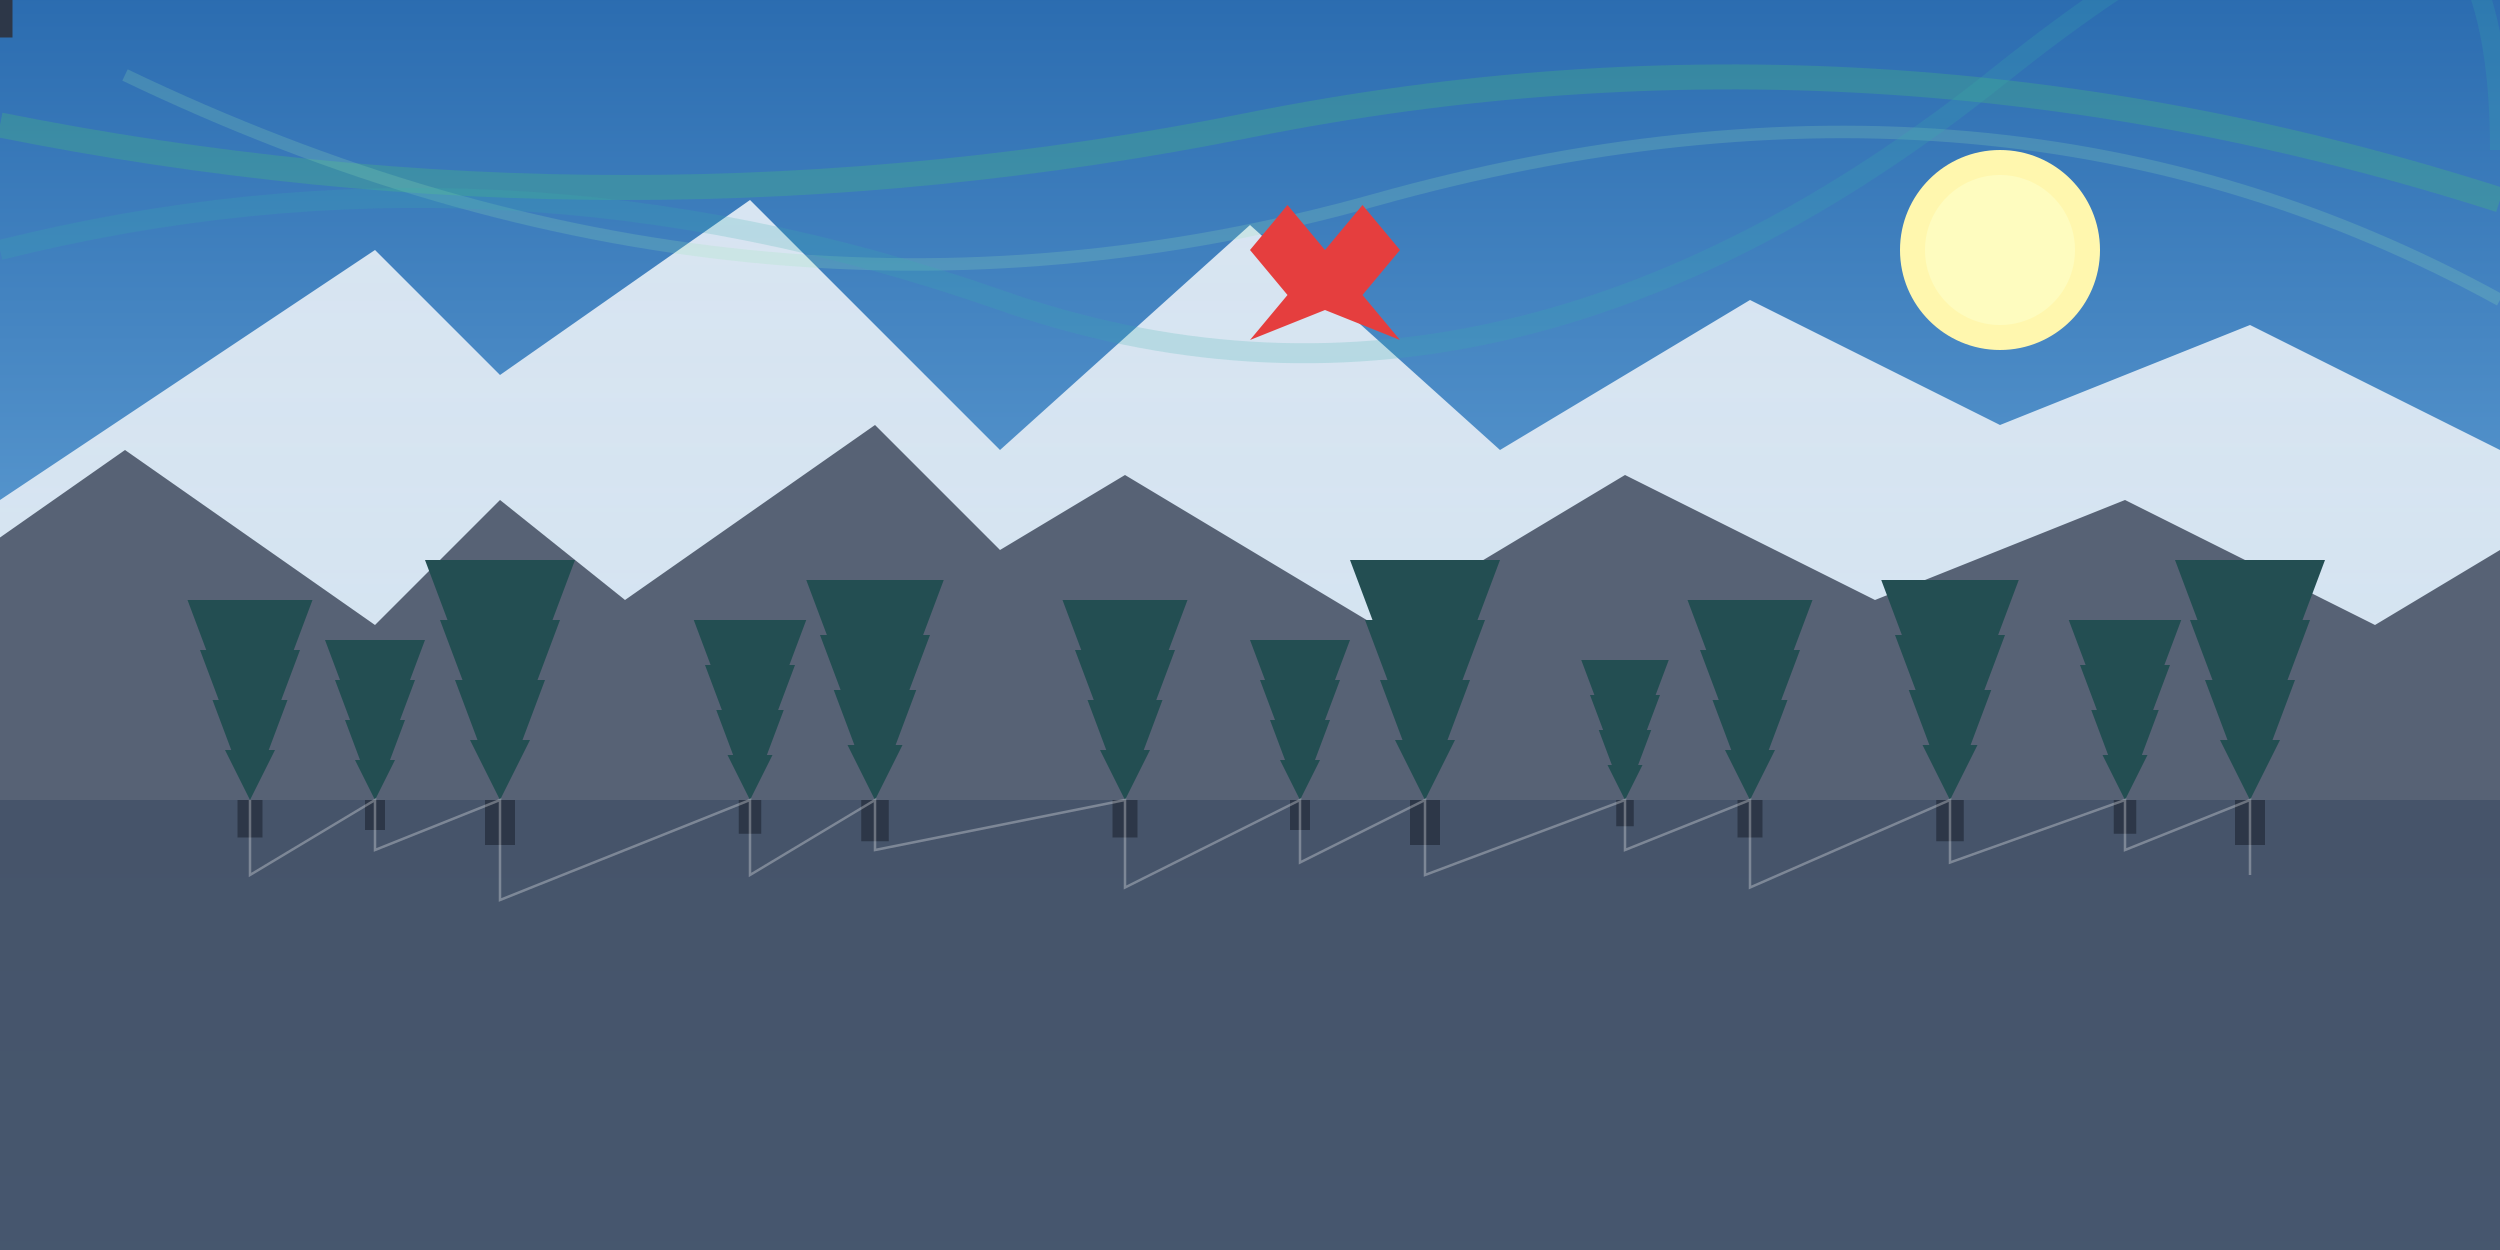
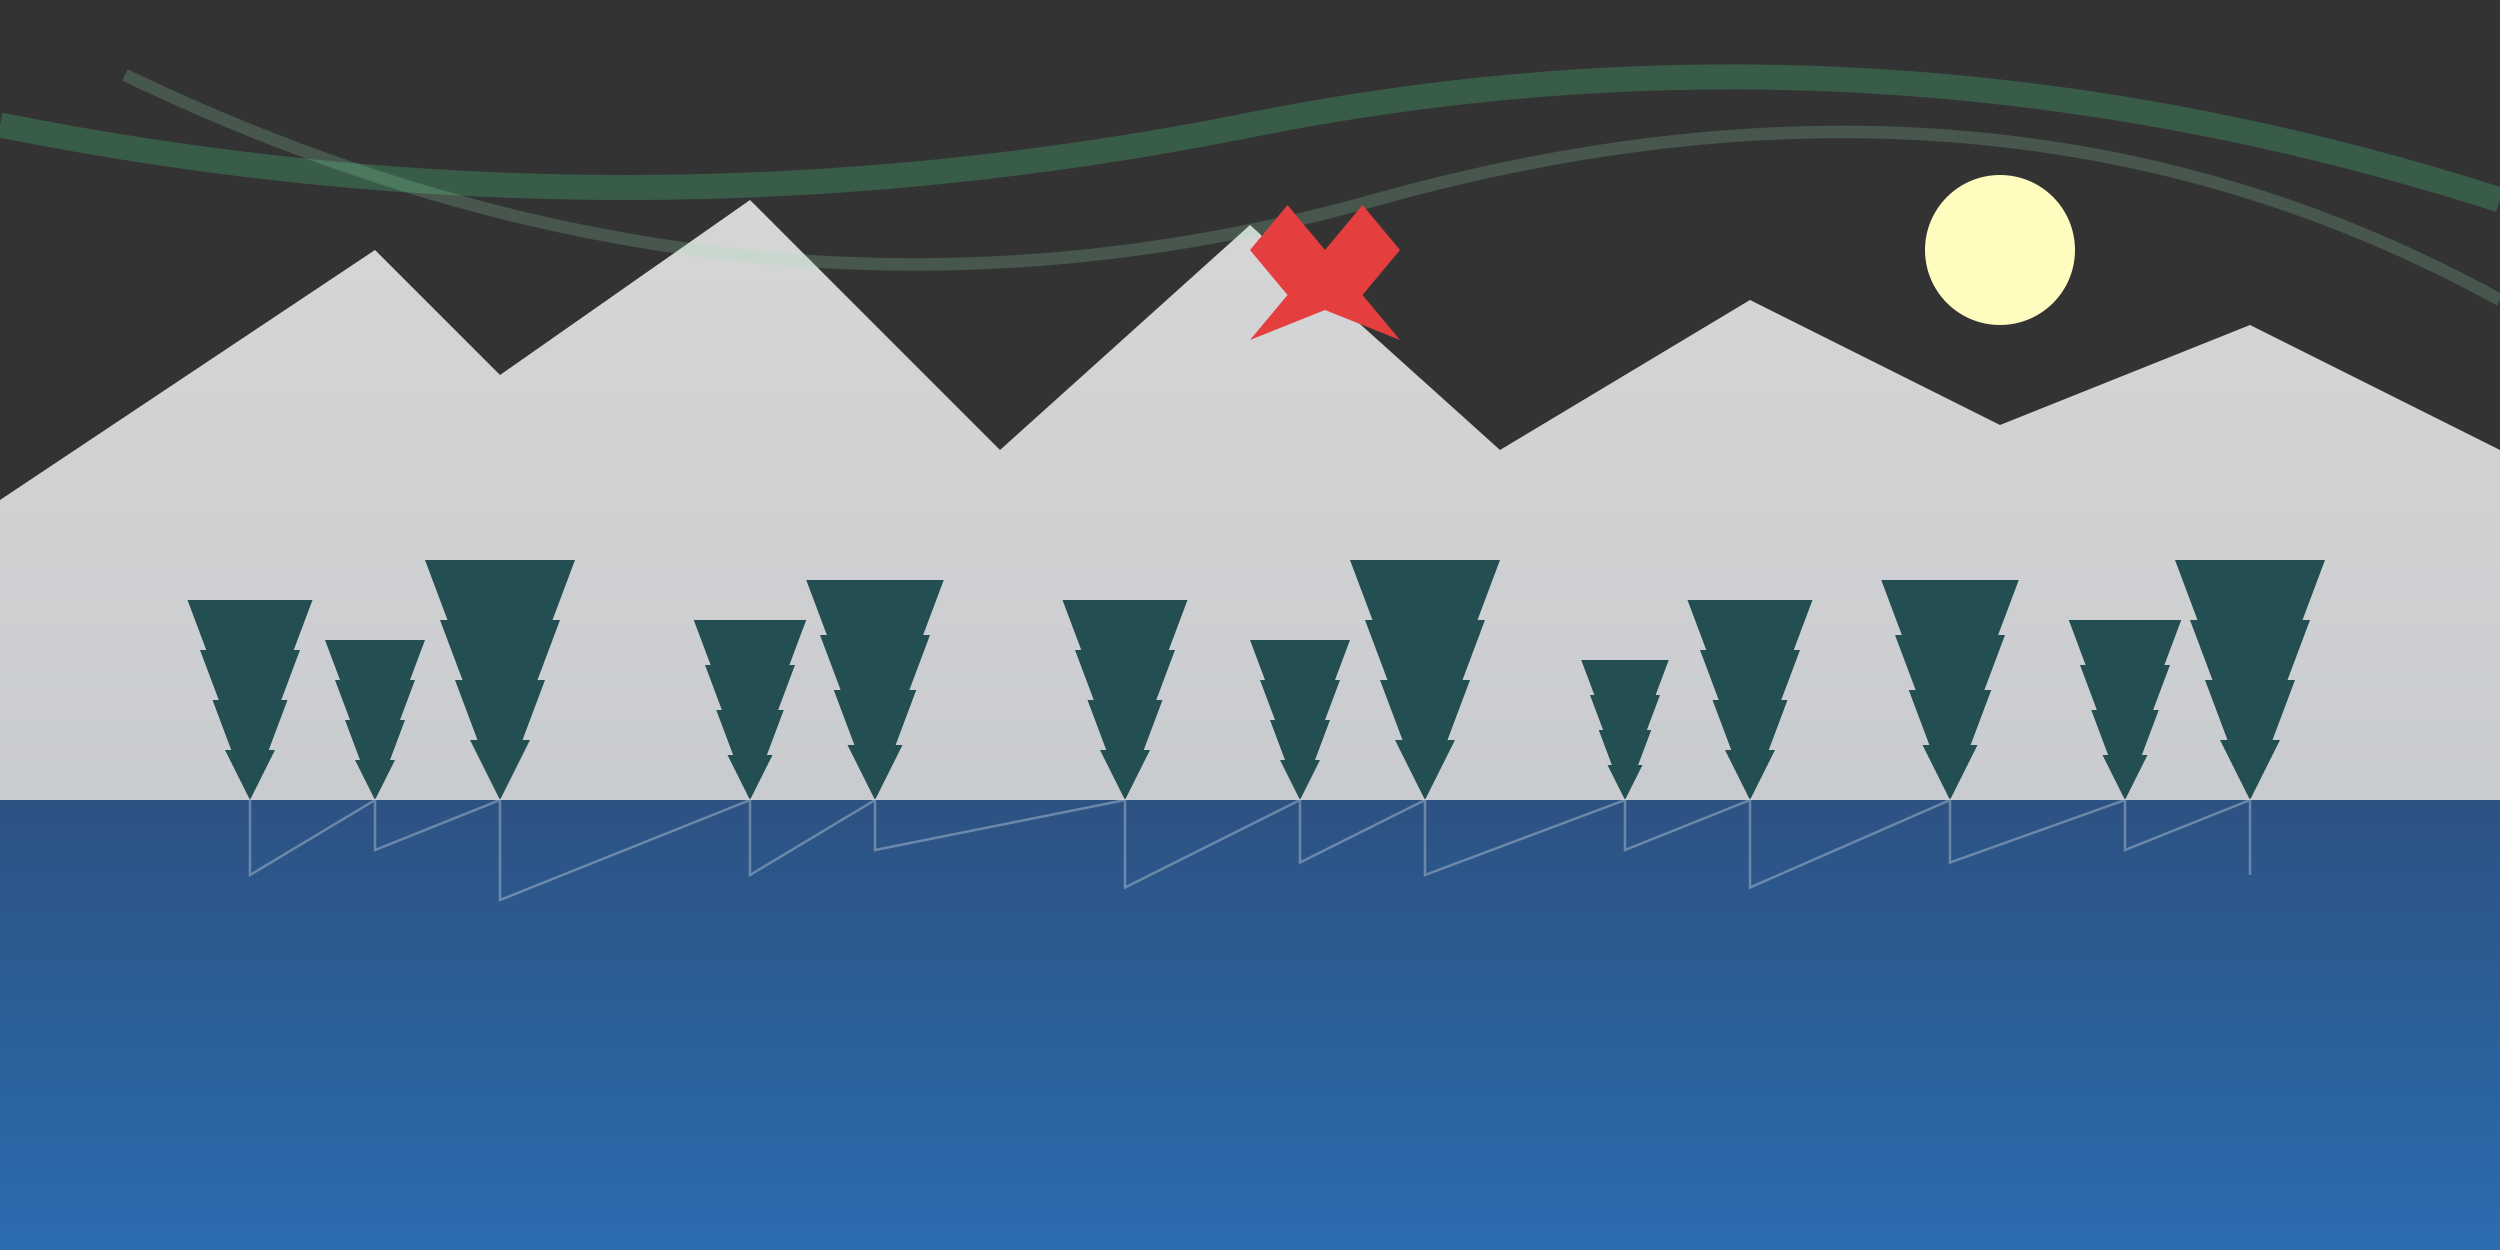
<svg xmlns="http://www.w3.org/2000/svg" viewBox="0 0 1000 500">
  <rect x="0" y="0" width="1000" height="500" fill="#333333" stroke="none" />
  <defs>
    <linearGradient id="skyGradient" x1="0%" y1="0%" x2="0%" y2="100%">
      <stop offset="0%" stop-color="#2B6CB0" />
      <stop offset="100%" stop-color="#90CDF4" />
    </linearGradient>
    <linearGradient id="snowGradient" x1="0%" y1="0%" x2="0%" y2="100%">
      <stop offset="0%" stop-color="#FFFFFF" />
      <stop offset="100%" stop-color="#E2E8F0" />
    </linearGradient>
    <linearGradient id="waterGradient" x1="0%" y1="0%" x2="0%" y2="100%">
      <stop offset="0%" stop-color="#2C5282" />
      <stop offset="100%" stop-color="#2B6CB0" />
    </linearGradient>
  </defs>
-   <rect width="1000" height="500" fill="url(#skyGradient)" />
  <path d="M0,200 L150,100 L200,150 L300,80 L400,180 L500,90 L600,180 L700,120 L800,170 L900,130 L1000,180 L1000,500 L0,500 Z" fill="url(#snowGradient)" opacity="0.8" />
  <path d="M0,320 L1000,320 L1000,500 L0,500 Z" fill="url(#waterGradient)" />
-   <path d="M-50,250 L50,180 L150,250 L200,200 L250,240 L350,170 L400,220 L450,190 L550,250 L650,190 L750,240 L850,200 L950,250 L1050,190 L1050,500 L-50,500 Z" fill="#4A5568" opacity="0.9" />
  <g>
    <g id="pineTree" transform="translate(0, 0) scale(0.5)">
      <path d="M0,0 L-20,-40 L-15,-40 L-30,-80 L-25,-80 L-40,-120 L-35,-120 L-50,-160 L50,-160 L35,-120 L40,-120 L25,-80 L30,-80 L15,-40 L20,-40 Z" fill="#234E52" />
-       <rect x="-10" y="0" width="20" height="30" fill="#2D3748" />
    </g>
    <use href="#pineTree" transform="translate(100, 320) scale(1)" />
    <use href="#pineTree" transform="translate(150, 320) scale(0.8)" />
    <use href="#pineTree" transform="translate(200, 320) scale(1.2)" />
    <use href="#pineTree" transform="translate(300, 320) scale(0.9)" />
    <use href="#pineTree" transform="translate(350, 320) scale(1.1)" />
    <use href="#pineTree" transform="translate(450, 320) scale(1)" />
    <use href="#pineTree" transform="translate(520, 320) scale(0.8)" />
    <use href="#pineTree" transform="translate(570, 320) scale(1.2)" />
    <use href="#pineTree" transform="translate(650, 320) scale(0.7)" />
    <use href="#pineTree" transform="translate(700, 320) scale(1)" />
    <use href="#pineTree" transform="translate(780, 320) scale(1.1)" />
    <use href="#pineTree" transform="translate(850, 320) scale(0.9)" />
    <use href="#pineTree" transform="translate(900, 320) scale(1.2)" />
  </g>
  <path d="M100,320 L100,350 L150,320 L150,340 L200,320 L200,360 L300,320 L300,350 L350,320 L350,340 L450,320 L450,355 L520,320 L520,345 L570,320 L570,350 L650,320 L650,340 L700,320 L700,355 L780,320 L780,345 L850,320 L850,340 L900,320 L900,350" stroke="white" stroke-width="1" fill="none" opacity="0.3" />
-   <circle cx="800" cy="100" r="40" fill="#FFF7AE" />
  <circle cx="800" cy="100" r="30" fill="#FEFCBF" />
  <path d="M0,50 Q250,100 500,50 T1000,80" stroke="#48BB78" stroke-width="10" fill="none" opacity="0.3" />
  <path d="M50,30 Q300,150 550,80 T1000,120" stroke="#9AE6B4" stroke-width="5" fill="none" opacity="0.2" />
-   <path d="M0,100 Q200,50 400,120 T800,30 T1000,60" stroke="#38B2AC" stroke-width="8" fill="none" opacity="0.2" />
  <g transform="translate(500, 100) scale(0.6)">
    <path d="M0,0 L25,-30 L50,0 L75,-30 L100,0 L75,30 L100,60 L50,40 L0,60 L25,30 Z" fill="#E53E3E" />
  </g>
</svg>